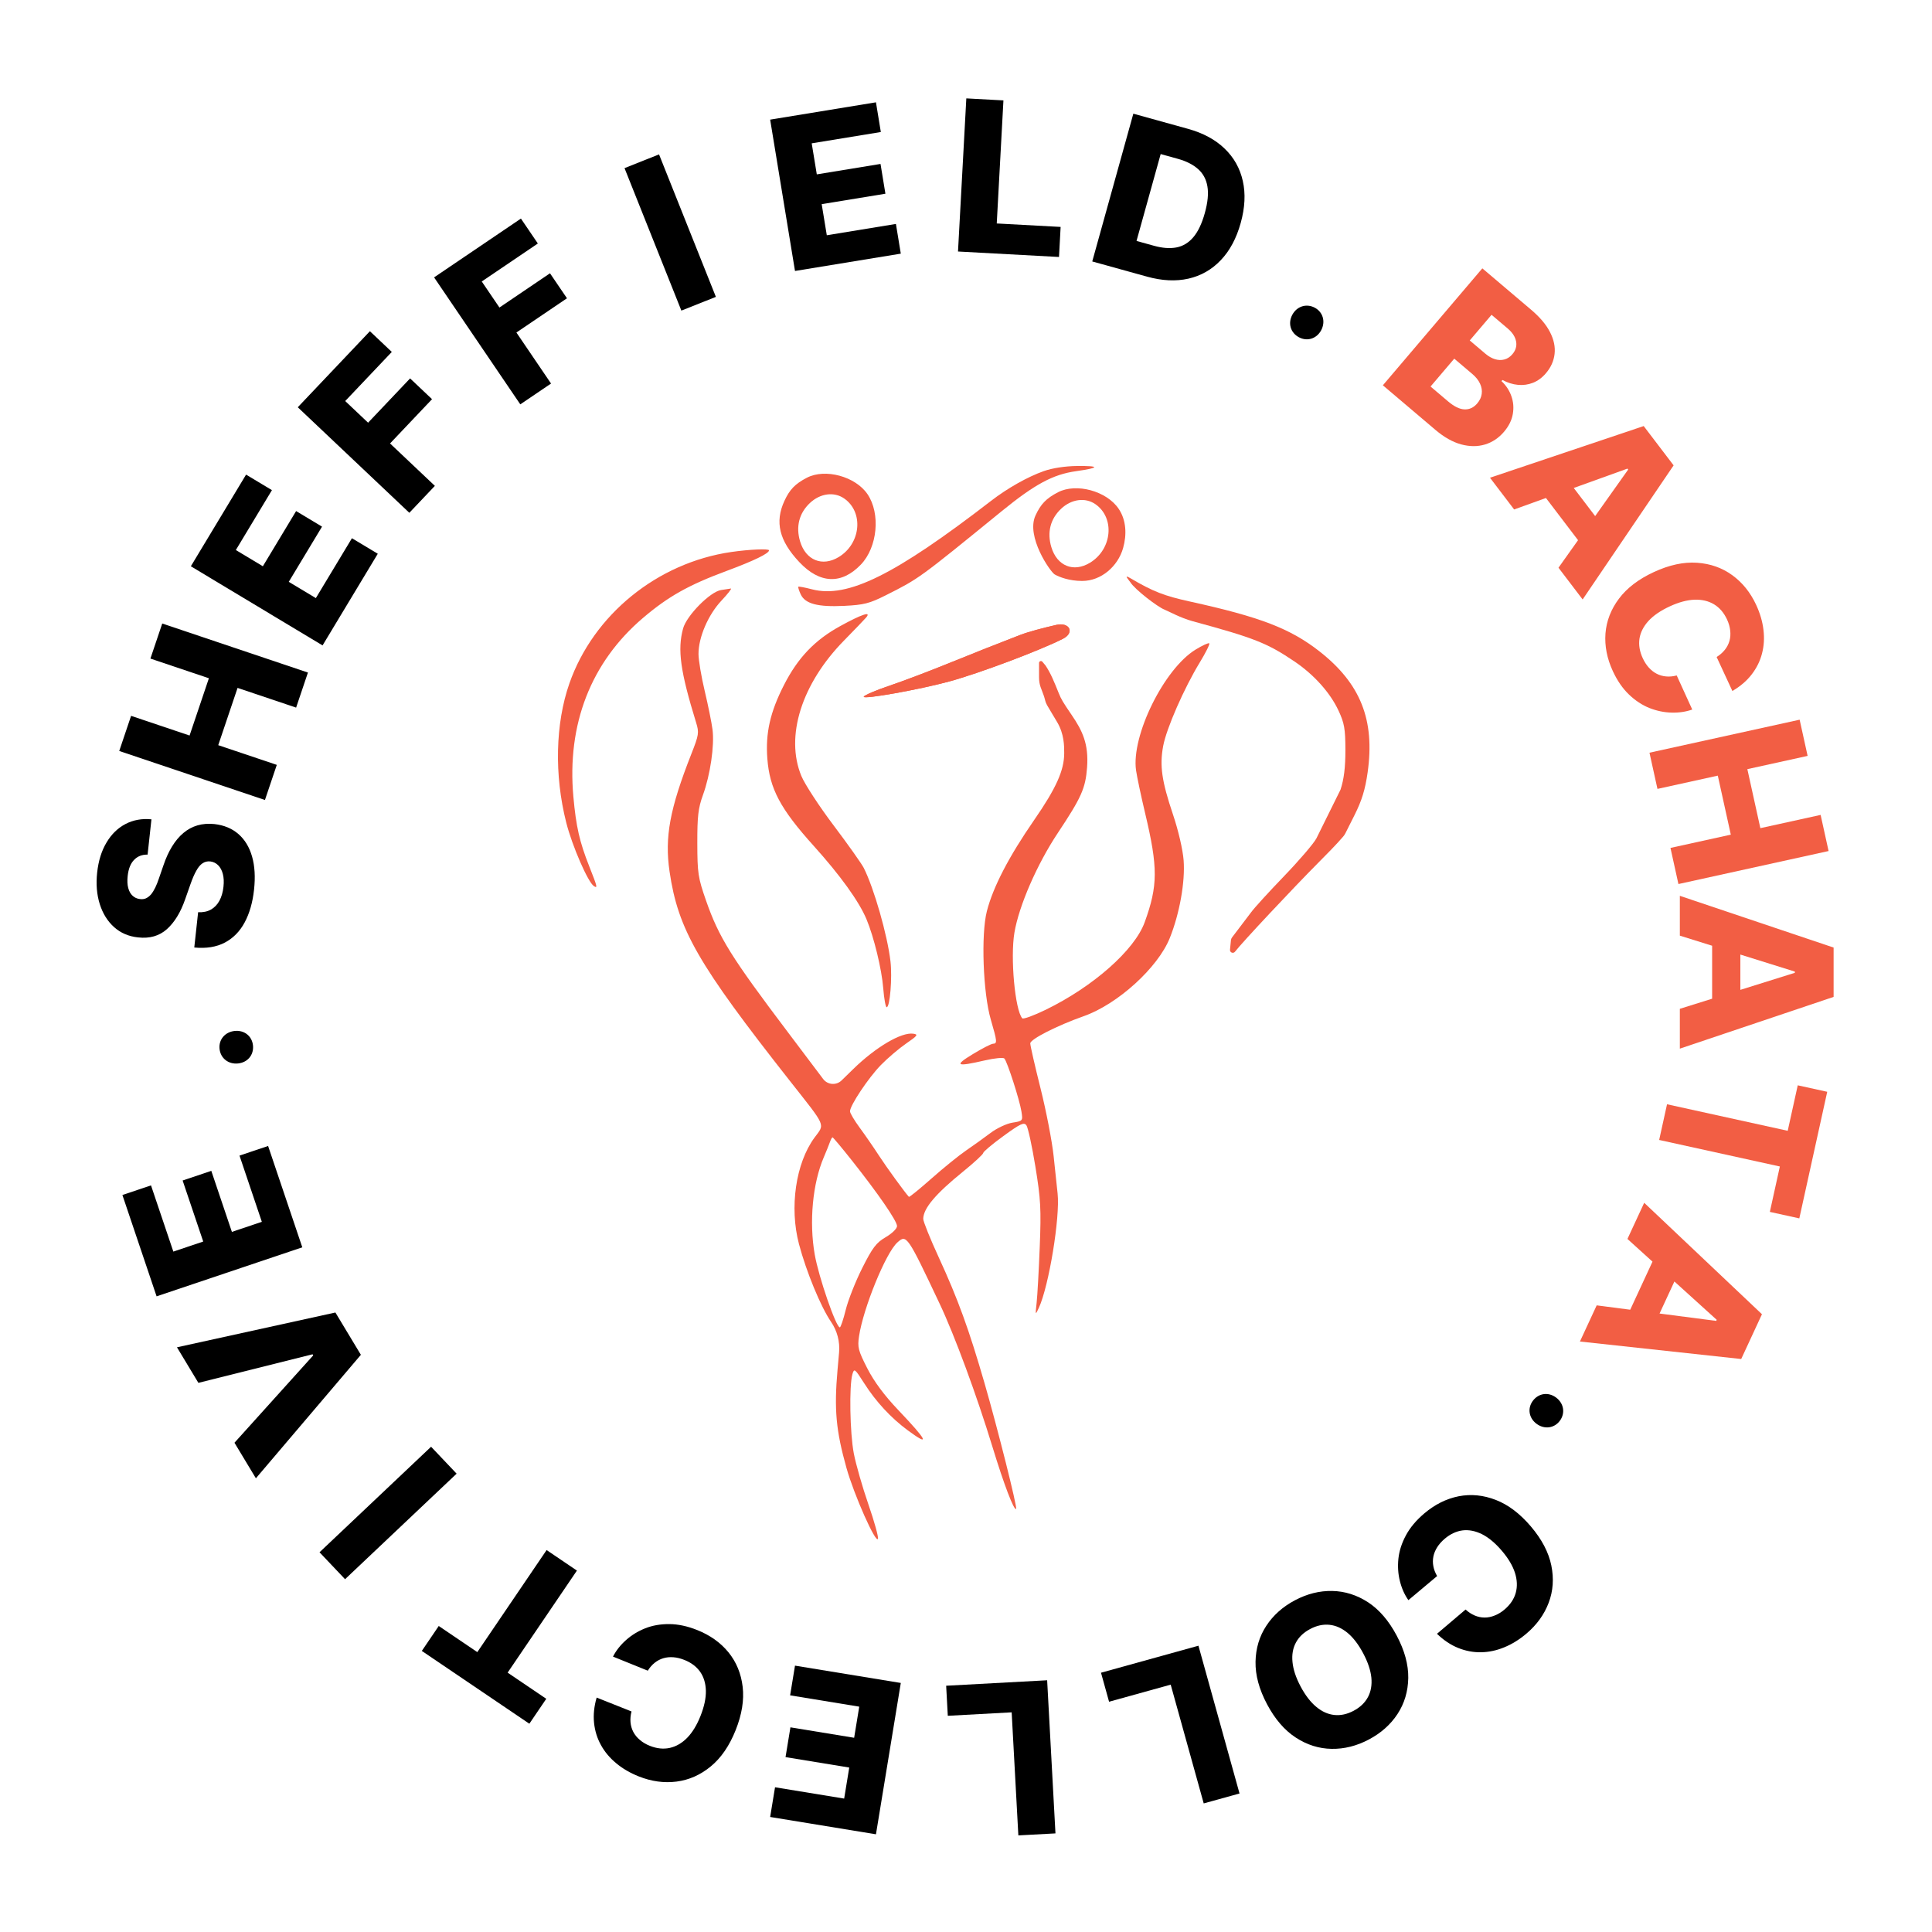
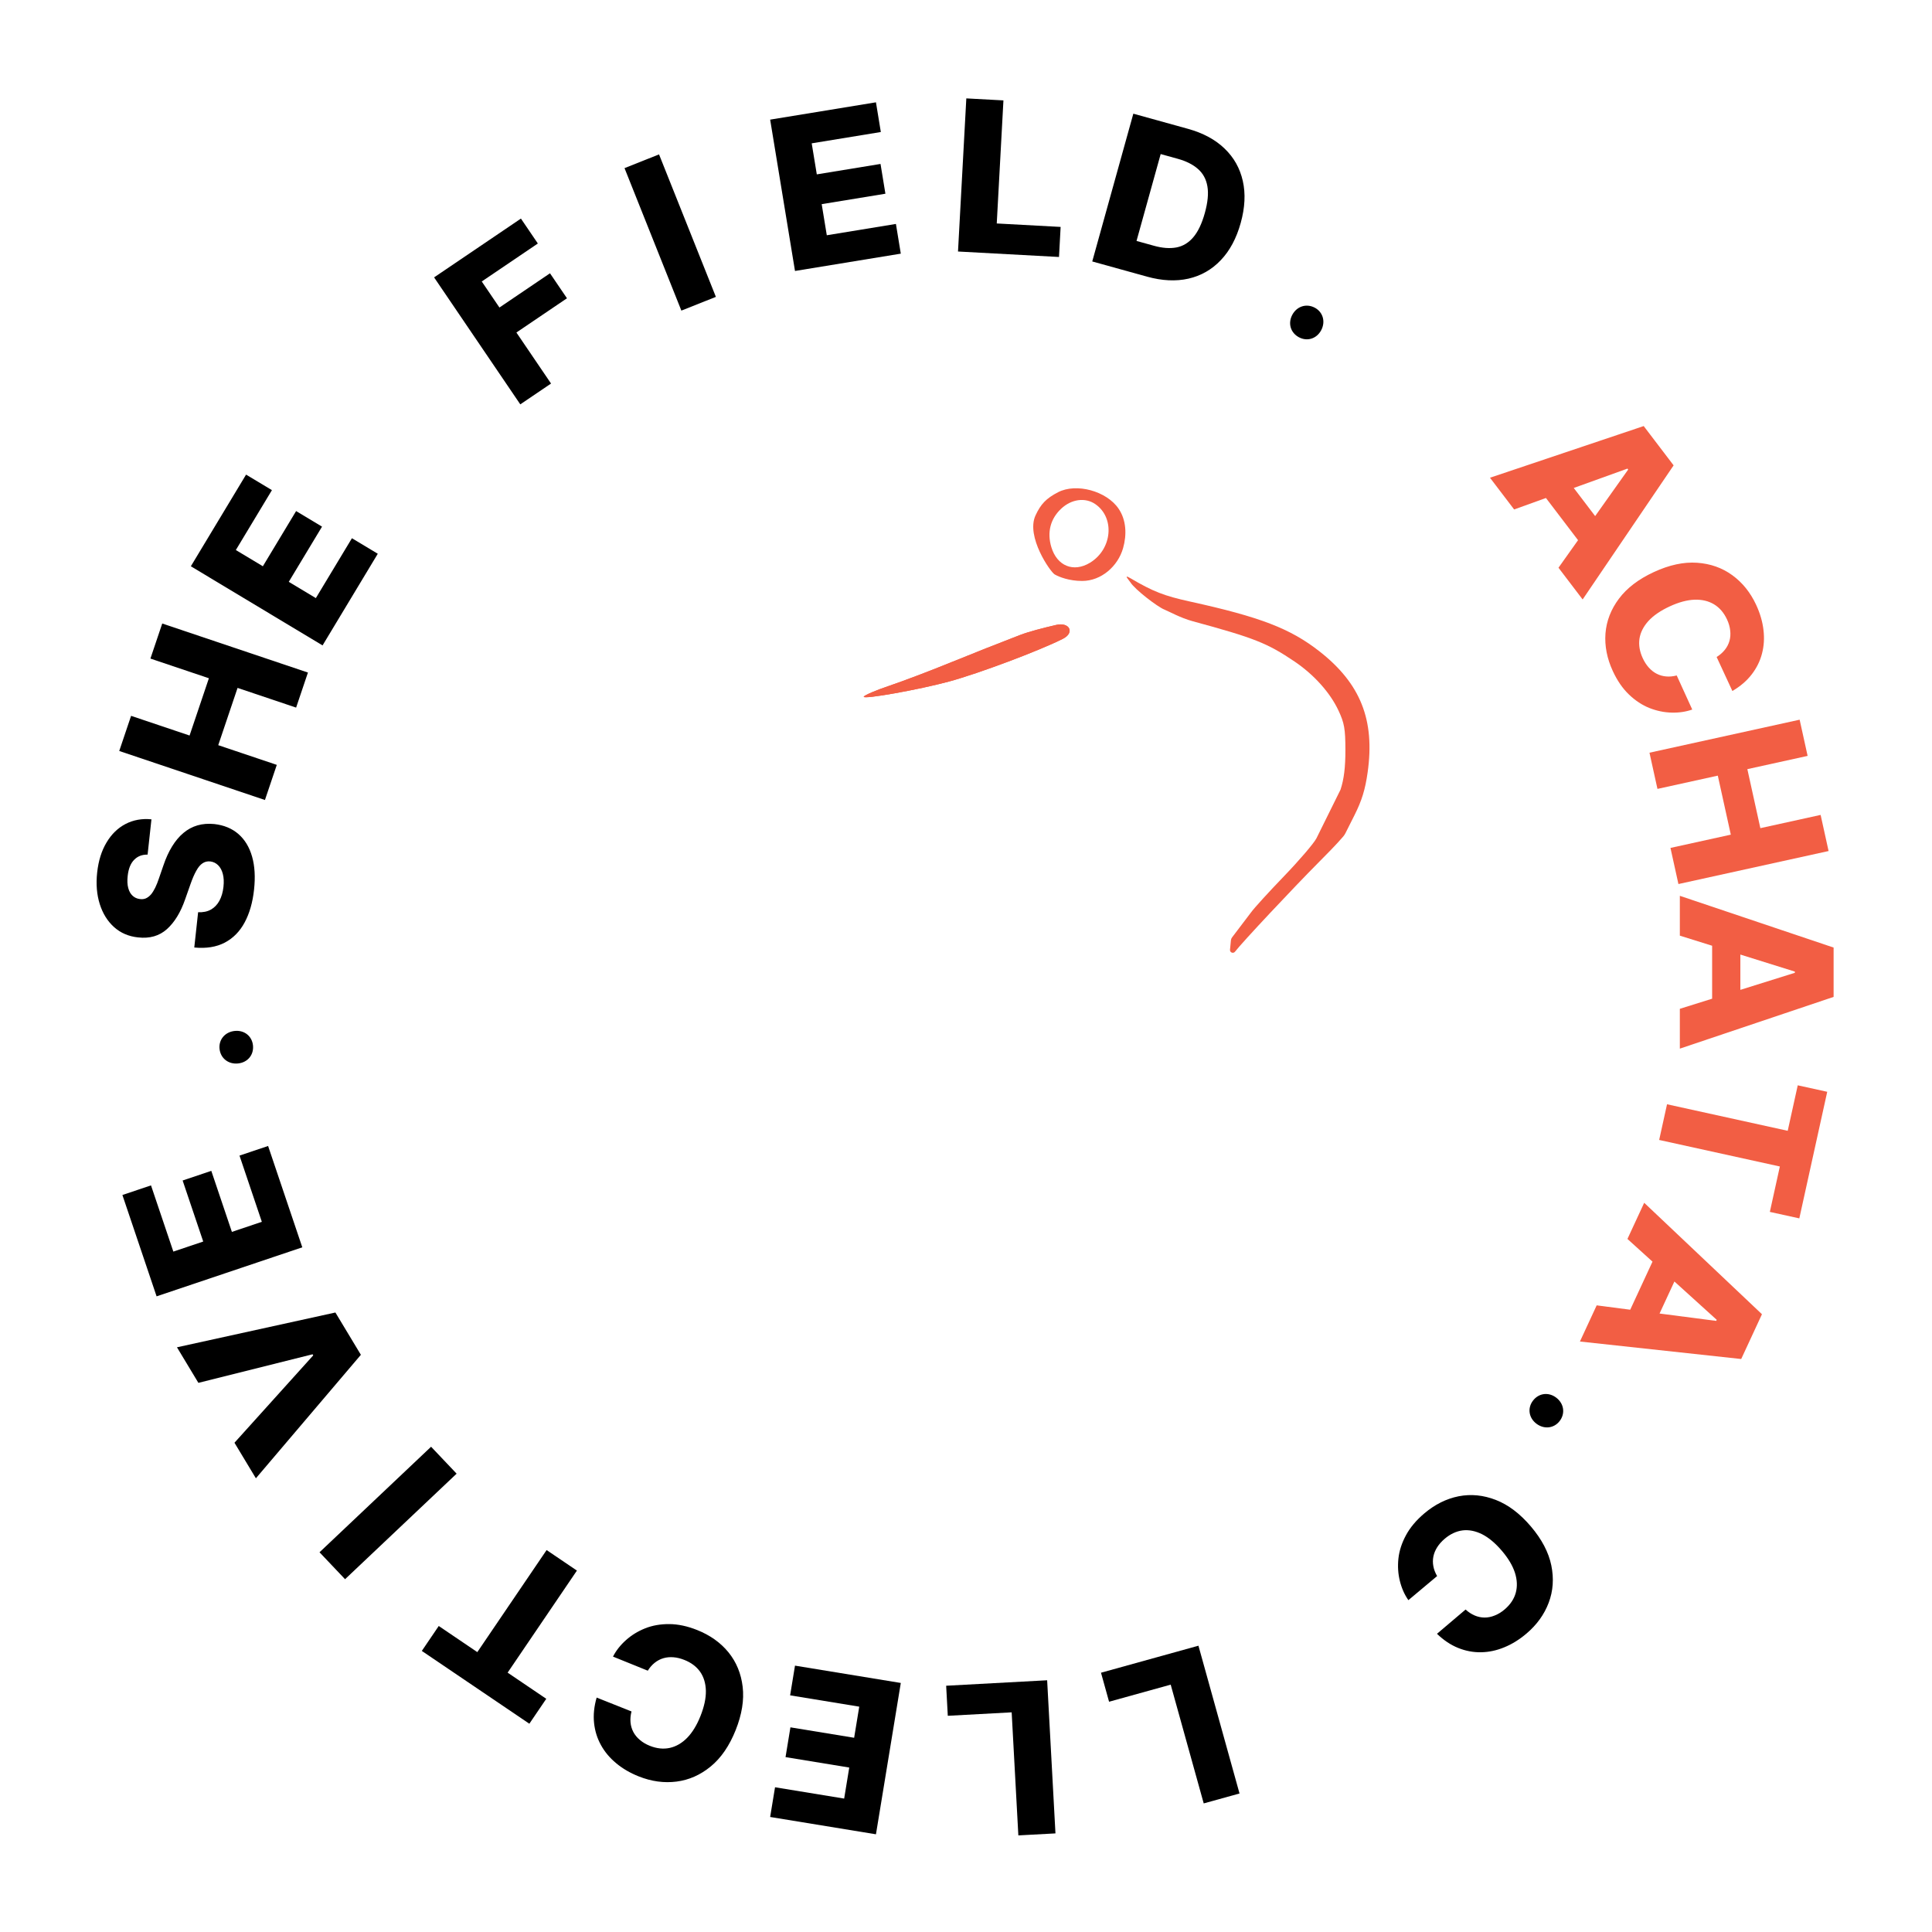
<svg xmlns="http://www.w3.org/2000/svg" width="1080" height="1080" viewBox="0 0 1080 1080" fill="none">
-   <rect width="1080" height="1080" fill="white" />
  <path d="M82.509 477.733C79.419 477.678 76.906 478.654 74.971 480.661C73.01 482.638 71.811 485.637 71.373 489.66C71.083 492.323 71.189 494.58 71.691 496.431C72.194 498.282 73.008 499.717 74.135 500.738C75.235 501.756 76.562 502.363 78.117 502.56C79.39 502.754 80.544 502.627 81.578 502.178C82.615 501.701 83.568 500.963 84.437 499.962C85.281 498.931 86.066 497.669 86.791 496.176C87.517 494.683 88.194 492.988 88.823 491.092L91.289 483.949C92.666 479.832 94.295 476.248 96.175 473.196C98.059 470.117 100.177 467.596 102.529 465.634C104.885 463.644 107.502 462.23 110.38 461.392C113.257 460.554 116.408 460.307 119.833 460.65C125.226 461.264 129.71 463.127 133.283 466.237C136.857 469.348 139.398 473.54 140.906 478.812C142.418 484.057 142.787 490.23 142.014 497.332C141.237 504.461 139.49 510.559 136.771 515.625C134.052 520.691 130.349 524.457 125.661 526.923C120.974 529.389 115.288 530.302 108.602 529.66L110.75 509.936C113.522 510.068 115.897 509.583 117.875 508.478C119.853 507.374 121.439 505.735 122.632 503.563C123.829 501.364 124.592 498.752 124.921 495.728C125.223 492.954 125.104 490.555 124.565 488.532C124.028 486.481 123.15 484.855 121.929 483.656C120.709 482.457 119.238 481.75 117.516 481.535C115.9 481.387 114.469 481.737 113.222 482.584C111.948 483.428 110.784 484.818 109.729 486.752C108.649 488.656 107.578 491.122 106.517 494.15L103.461 502.828C100.96 510.023 97.587 515.537 93.342 519.371C89.069 523.201 83.693 524.751 77.215 524.019C71.927 523.473 67.45 521.555 63.783 518.266C60.116 514.976 57.445 510.686 55.77 505.396C54.094 500.105 53.608 494.228 54.312 487.764C55.031 481.162 56.782 475.556 59.564 470.946C62.321 466.305 65.862 462.858 70.189 460.606C74.515 458.353 79.338 457.487 84.657 458.009L82.509 477.733Z" fill="black" />
  <path d="M148.103 447.206L66.656 419.8L73.282 400.162L105.972 411.162L116.773 379.148L84.083 368.148L90.695 348.551L172.141 375.957L165.53 395.554L132.8 384.541L121.999 416.555L154.728 427.569L148.103 447.206Z" fill="black" />
  <path d="M180.312 360.789L106.686 316.549L137.554 265.314L152.006 273.998L131.838 307.473L146.937 316.546L165.527 285.69L180.015 294.396L161.425 325.251L176.56 334.346L196.728 300.871L211.18 309.555L180.312 360.789Z" fill="black" />
-   <path d="M228.821 286.655L166.458 227.66L206.779 185.149L219.02 196.729L192.976 224.188L205.765 236.286L229.243 211.534L241.514 223.143L218.037 247.895L243.098 271.603L228.821 286.655Z" fill="black" />
  <path d="M290.849 226.039L242.658 155.057L291.202 122.186L300.661 136.12L269.306 157.351L279.189 171.908L307.454 152.769L316.937 166.737L288.672 185.876L308.037 214.401L290.849 226.039Z" fill="black" />
  <path d="M368.407 86.304L400.184 165.953L380.888 173.631L349.111 93.982L368.407 86.304Z" fill="black" />
  <path d="M444.408 151.473L430.521 66.878L489.665 57.194L492.391 73.799L453.749 80.126L456.597 97.475L492.216 91.643L494.948 108.29L459.329 114.121L462.184 131.511L500.826 125.185L503.552 141.79L444.408 151.473Z" fill="black" />
  <path d="M535.532 140.596L540.179 55L560.925 56.123L557.19 124.918L592.897 126.851L591.985 143.653L535.532 140.596Z" fill="black" />
  <path d="M641.187 154.642L610.575 146.154L633.541 63.549L664.112 72.025C672.55 74.365 679.355 78.033 684.529 83.03C689.736 88.007 693.138 94.048 694.734 101.152C696.338 108.23 695.948 116.057 693.563 124.635C691.171 133.24 687.457 140.175 682.422 145.44C677.413 150.713 671.39 154.154 664.351 155.765C657.319 157.348 649.598 156.974 641.187 154.642ZM635.324 134.683L645.151 137.408C649.787 138.693 653.927 139.001 657.568 138.331C661.244 137.642 664.398 135.75 667.029 132.657C669.695 129.544 671.854 125.016 673.506 119.073C675.158 113.131 675.638 108.166 674.946 104.18C674.262 100.168 672.505 96.929 669.677 94.465C666.883 91.981 663.113 90.082 658.369 88.766L648.825 86.12L635.324 134.683Z" fill="black" />
  <path d="M722.381 176.016C724.925 171.225 730.25 169.507 734.947 171.994C739.541 174.426 741.105 179.792 738.561 184.583C736.018 189.375 730.748 190.989 726.155 188.557C721.457 186.07 719.837 180.808 722.381 176.016Z" fill="black" />
-   <path d="M773.032 215.382L828.634 150.009L855.937 173.169C860.839 177.328 864.353 181.5 866.48 185.685C868.629 189.889 869.475 193.941 869.02 197.841C868.586 201.759 866.976 205.356 864.188 208.634C862.071 211.123 859.657 212.904 856.948 213.976C854.256 215.027 851.451 215.413 848.532 215.135C845.613 214.857 842.732 213.952 839.89 212.419L839.347 213.058C841.881 215.427 843.715 218.21 844.849 221.407C846.004 224.621 846.277 227.967 845.668 231.444C845.078 234.899 843.443 238.201 840.764 241.351C837.778 244.862 834.213 247.242 830.07 248.489C825.944 249.716 821.509 249.69 816.762 248.411C812.034 247.111 807.251 244.409 802.413 240.305L773.032 215.382ZM799.69 216.07L809.473 224.369C812.904 227.28 815.982 228.773 818.706 228.849C821.451 228.943 823.81 227.83 825.783 225.511C827.213 223.83 828.049 222.048 828.292 220.166C828.554 218.263 828.24 216.367 827.352 214.478C826.482 212.567 825.034 210.753 823.01 209.036L812.939 200.493L799.69 216.07ZM821.6 190.31L830.359 197.741C832.086 199.206 833.865 200.22 835.696 200.785C837.528 201.349 839.278 201.405 840.947 200.952C842.637 200.518 844.134 199.535 845.437 198.003C847.301 195.811 847.99 193.427 847.502 190.852C847.014 188.276 845.448 185.868 842.805 183.626L833.79 175.978L821.6 190.31Z" fill="#F25E44" />
  <path d="M846.411 284.793L832.91 267.057L918.841 238.171L935.564 260.141L884.705 335.102L871.204 317.365L910.16 262.488L909.754 261.955L846.411 284.793ZM871.526 261.991L899.746 299.064L887.189 308.597L858.969 271.524L871.526 261.991Z" fill="#F25E44" />
  <path d="M968.41 386.272L959.608 367.273C961.446 366.117 962.97 364.782 964.18 363.27C965.391 361.757 966.255 360.097 966.774 358.289C967.292 356.481 967.433 354.555 967.195 352.512C966.995 350.483 966.402 348.404 965.416 346.276C963.667 342.502 961.233 339.675 958.112 337.795C955.003 335.941 951.356 335.089 947.172 335.239C943 335.414 938.425 336.651 933.449 338.95C928.27 341.343 924.269 344.083 921.446 347.171C918.66 350.273 917 353.577 916.467 357.083C915.971 360.603 916.579 364.212 918.293 367.911C919.255 369.988 920.396 371.752 921.715 373.203C923.046 374.679 924.519 375.828 926.133 376.651C927.784 377.487 929.54 377.983 931.399 378.139C933.296 378.308 935.261 378.123 937.292 377.584L945.979 396.636C942.374 397.902 938.508 398.473 934.382 398.35C930.268 398.252 926.158 397.398 922.053 395.789C917.973 394.168 914.159 391.656 910.609 388.252C907.072 384.874 904.065 380.512 901.589 375.167C898.326 368.125 896.953 361.102 897.469 354.098C898.021 347.107 900.536 340.625 905.012 334.651C909.488 328.678 916.004 323.714 924.56 319.761C933.141 315.796 941.172 314.069 948.652 314.58C956.132 315.092 962.712 317.418 968.391 321.56C974.07 325.702 978.511 331.23 981.715 338.146C983.898 342.857 985.256 347.519 985.79 352.132C986.349 356.732 986.076 361.133 984.971 365.334C983.891 369.524 981.976 373.407 979.226 376.984C976.475 380.562 972.87 383.658 968.41 386.272Z" fill="#F25E44" />
  <path d="M922.069 420.766L1006.01 402.313L1010.47 422.549L976.78 429.955L984.051 462.945L1017.74 455.539L1022.19 475.734L938.252 494.187L933.801 473.992L967.533 466.577L960.262 433.586L926.529 441.001L922.069 420.766Z" fill="#F25E44" />
  <path d="M939.042 523.036V500.769L1025 529.692V557.275L939.042 586.197V563.93L1003.34 543.797V543.127L939.042 523.036ZM972.871 520.065V566.609H957.09V520.065H972.871Z" fill="#F25E44" />
  <path d="M1004.95 606.697L1021.43 610.319L1005.83 681.083L989.354 677.461L994.949 652.074L927.483 637.243L931.881 617.294L999.346 632.124L1004.95 606.697Z" fill="#F25E44" />
  <path d="M909.752 692.581L919.117 672.366L984.947 734.658L973.347 759.698L883.19 749.919L892.554 729.704L959.364 738.384L959.646 737.776L909.752 692.581ZM941.697 704.065L922.122 746.318L907.803 739.702L927.378 697.449L941.697 704.065Z" fill="#F25E44" />
  <path d="M869.939 781.298C874.265 784.582 875.104 790.108 871.888 794.332C868.744 798.463 863.188 799.134 858.862 795.85C854.536 792.566 853.791 787.111 856.935 782.981C860.151 778.756 865.613 778.014 869.939 781.298Z" fill="black" />
  <path d="M803.282 913.298L819.267 899.738C820.874 901.196 822.569 902.304 824.352 903.063C826.135 903.822 827.968 904.209 829.851 904.223C831.735 904.237 833.63 903.856 835.539 903.08C837.444 902.343 839.291 901.216 841.082 899.697C844.257 897.003 846.335 893.903 847.316 890.397C848.275 886.909 848.124 883.172 846.863 879.187C845.58 875.22 843.164 871.151 839.617 866.98C835.925 862.639 832.212 859.524 828.478 857.636C824.74 855.787 821.109 855.076 817.583 855.503C814.053 855.969 810.733 857.522 807.621 860.162C805.873 861.644 804.475 863.215 803.428 864.873C802.358 866.549 801.642 868.274 801.279 870.047C800.913 871.86 800.903 873.682 801.25 875.513C801.593 877.383 802.296 879.223 803.358 881.033L787.291 894.497C785.107 891.368 783.523 887.802 782.541 883.8C781.537 879.816 781.264 875.633 781.721 871.252C782.196 866.893 783.602 862.55 785.939 858.223C788.254 853.914 791.661 849.852 796.158 846.037C802.083 841.011 808.494 837.807 815.391 836.426C822.285 835.084 829.212 835.765 836.172 838.47C843.132 841.175 849.662 846.113 855.762 853.284C861.879 860.477 865.69 867.74 867.194 875.073C868.698 882.406 868.21 889.36 865.729 895.933C863.248 902.507 859.099 908.262 853.28 913.198C849.316 916.56 845.179 919.117 840.871 920.867C836.58 922.638 832.26 923.555 827.91 923.618C823.579 923.702 819.32 922.901 815.133 921.214C810.947 919.527 806.996 916.888 803.282 913.298Z" fill="black" />
-   <path d="M708.284 952.674C703.859 944.338 701.715 936.422 701.851 928.926C701.987 921.429 704 914.724 707.889 908.811C711.754 902.91 717.084 898.161 723.88 894.562C730.702 890.951 737.648 889.216 744.72 889.357C751.792 889.499 758.466 891.604 764.743 895.674C771.008 899.782 776.346 905.991 780.758 914.302C785.183 922.637 787.34 930.547 787.228 938.03C787.092 945.526 785.092 952.225 781.227 958.125C777.363 964.026 772.02 968.782 765.199 972.393C758.402 975.992 751.475 977.733 744.416 977.616C737.332 977.512 730.646 975.413 724.356 971.319C718.067 967.224 712.709 961.009 708.284 952.674ZM727.042 942.742C729.661 947.674 732.577 951.469 735.793 954.127C738.984 956.797 742.353 958.314 745.903 958.678C749.427 959.055 753.018 958.276 756.676 956.339C760.309 954.415 762.97 951.885 764.661 948.747C766.351 945.609 766.997 941.965 766.599 937.816C766.176 933.68 764.656 929.146 762.037 924.214C759.419 919.281 756.514 915.48 753.324 912.809C750.108 910.152 746.726 908.641 743.177 908.277C739.627 907.913 736.036 908.693 732.403 910.617C728.746 912.553 726.084 915.084 724.419 918.209C722.729 921.347 722.095 924.984 722.518 929.12C722.916 933.269 724.424 937.81 727.042 942.742Z" fill="black" />
  <path d="M669.937 919.961L692.903 1002.57L672.886 1008.12L654.428 941.726L619.976 951.279L615.468 935.064L669.937 919.961Z" fill="black" />
  <path d="M585.362 939.281L590.009 1024.88L569.264 1026L565.529 957.205L529.822 959.139L528.91 942.337L585.362 939.281Z" fill="black" />
  <path d="M503.552 940.785L489.665 1025.38L430.521 1015.7L433.247 999.092L471.89 1005.42L474.737 988.07L439.119 982.238L441.851 965.592L477.47 971.424L480.325 954.034L441.683 947.707L444.408 931.102L503.552 940.785Z" fill="black" />
  <path d="M333.53 948.955L353.022 956.711C352.485 958.811 352.299 960.825 352.463 962.753C352.628 964.681 353.145 966.479 354.015 968.147C354.886 969.816 356.111 971.31 357.693 972.63C359.238 973.966 361.102 975.068 363.285 975.937C367.157 977.477 370.874 977.86 374.436 977.084C377.972 976.298 381.207 974.416 384.142 971.438C387.051 968.449 389.519 964.414 391.547 959.332C393.657 954.043 394.672 949.309 394.592 945.132C394.476 940.969 393.402 937.433 391.372 934.522C389.305 931.626 386.374 929.424 382.58 927.914C380.449 927.066 378.404 926.568 376.445 926.419C374.461 926.261 372.599 926.436 370.86 926.946C369.084 927.471 367.468 928.315 366.01 929.477C364.516 930.656 363.218 932.137 362.114 933.921L342.669 926.048C344.414 922.657 346.827 919.591 349.907 916.851C352.962 914.101 356.535 911.902 360.625 910.255C364.705 908.634 369.207 907.841 374.131 907.878C379.029 907.904 384.22 909.008 389.704 911.19C396.928 914.065 402.769 918.222 407.224 923.66C411.643 929.114 414.288 935.544 415.157 942.95C416.027 950.356 414.719 958.428 411.233 967.166C407.737 975.929 403.097 982.69 397.314 987.449C391.53 992.208 385.149 995.031 378.169 995.92C371.19 996.808 364.152 995.84 357.058 993.017C352.224 991.094 348.022 988.641 344.454 985.659C340.875 982.702 338.039 979.32 335.944 975.513C333.839 971.731 332.552 967.598 332.082 963.115C331.612 958.632 332.095 953.912 333.53 948.955Z" fill="black" />
  <path d="M305.367 949.641L295.907 963.574L235.8 922.875L245.26 908.941L266.823 923.543L305.555 866.493L322.5 877.967L283.768 935.016L305.367 949.641Z" fill="black" />
  <path d="M178.615 867.732L240.978 808.737L255.255 823.789L192.892 882.784L178.615 867.732Z" fill="black" />
  <path d="M131.071 806.499L175.096 757.664L174.728 757.054L110.903 773.024L98.928 753.148L187.49 733.699L201.735 757.343L143.046 826.376L131.071 806.499Z" fill="black" />
  <path d="M168.983 697.258L87.537 724.664L68.424 668.014L84.411 662.634L96.899 699.647L113.602 694.027L102.091 659.91L118.118 654.517L129.628 688.634L146.371 683L133.883 645.987L149.87 640.607L168.983 697.258Z" fill="black" />
  <path d="M133.124 594.475C127.719 595.062 123.303 591.629 122.728 586.356C122.167 581.2 125.741 576.899 131.146 576.312C136.551 575.725 140.849 579.171 141.411 584.327C141.985 589.6 138.529 593.888 133.124 594.475Z" fill="black" />
-   <path fill-rule="evenodd" clip-rule="evenodd" d="M583.5 263.344C574.419 266.559 563.224 272.876 554.01 279.984C500.202 321.493 473.775 334.562 453.989 329.447C449.974 328.41 446.498 327.749 446.266 327.981C446.034 328.212 446.622 330.103 447.574 332.184C450.025 337.543 457.092 339.417 472.045 338.676C482.915 338.137 486.083 337.331 495.067 332.811C513.811 323.383 513.387 323.691 560.111 285.635C578.433 270.711 588.654 265.212 601.419 263.411C614.834 261.518 615.092 260.368 602.076 260.496C595.435 260.562 588.249 261.663 583.5 263.344ZM451.067 267.047C444.483 270.468 441.439 273.609 438.479 280.033C433.041 291.83 435.576 302.243 446.793 314.193C458.23 326.374 470.443 326.867 481.246 315.584C490.544 305.87 492.308 287.09 484.941 276.247C478.203 266.33 461.29 261.736 451.067 267.047ZM471.921 278.667C482.903 286.332 481.27 303.847 468.873 311.38C459.684 316.963 450.441 313.229 447.26 302.648C444.781 294.406 446.713 286.856 452.752 281.18C458.528 275.752 466.289 274.735 471.921 278.667ZM408.775 308.569C367.49 314.562 331.747 343.587 318.295 382.039C310.445 404.48 309.792 433.246 316.53 459.817C319.862 472.953 328.748 493.341 332.02 495.356C334.166 496.677 333.981 495.901 329.335 484.139C323.952 470.516 322.051 462.161 320.529 445.45C316.835 404.849 330.325 370.192 359.476 345.39C373.531 333.433 384.896 327.045 406.142 319.16C421.434 313.486 429.891 309.385 429.891 307.645C429.891 306.629 418.791 307.115 408.775 308.569ZM403.096 329.833C397.013 330.739 383.839 344.07 381.853 351.329C378.618 363.147 380.293 375.25 389.131 403.93C390.861 409.545 390.674 410.776 386.495 421.391C374.409 452.091 371.466 467.961 374.289 487.203C379.049 519.639 390.086 538.836 441.605 604.298C462.241 630.519 461.146 627.983 455.287 635.971C444.809 650.261 441.218 674.928 446.633 695.444C450.693 710.831 458.815 730.535 464.536 738.878C467.989 743.912 469.583 749.985 469.045 756.06L468.184 765.796C466.232 787.884 467.299 799.6 473.176 820.577C477.373 835.556 489.648 863.192 490.779 860.209C491.162 859.199 488.76 850.534 485.441 840.954C482.123 831.375 478.451 818.557 477.283 812.471C475.098 801.095 474.631 774.662 476.5 768.196C477.496 764.752 477.849 765.024 483.11 773.288C489.658 783.572 498.089 792.671 507.478 799.586C520.181 808.944 518.564 805.494 502.172 788.263C494.328 780.018 488.631 772.35 484.832 764.922C479.743 754.972 479.279 753.165 480.216 746.942C482.592 731.155 495.166 700.375 501.617 694.558C506.773 689.909 507.173 690.488 525.325 728.91C533.672 746.577 546.047 780.136 554.835 808.937C561.22 829.867 566.857 844.637 568.015 843.482C568.79 842.709 557.763 798.811 550.381 773.288C541.639 743.061 535.448 726.042 524.753 702.843C519.963 692.453 516.067 682.772 516.095 681.332C516.212 675.421 522.912 667.473 538.312 654.972C544.536 649.919 549.629 645.218 549.629 644.524C549.629 643.831 554.699 639.574 560.895 635.065C570.464 628.102 572.404 627.197 573.77 629.058C574.654 630.263 576.908 640.619 578.777 652.071C581.763 670.371 582.059 675.797 581.228 696.899C580.709 710.104 579.926 724.181 579.491 728.182C578.72 735.276 578.75 735.348 580.717 731.092C586.342 718.923 592.65 680.492 591.208 667.183C590.854 663.921 589.857 654.52 588.991 646.292C588.126 638.065 584.837 621.041 581.681 608.461C578.525 595.882 575.936 584.546 575.929 583.273C575.913 580.933 590.853 573.324 605.848 568.032C624.82 561.339 647.251 540.961 653.92 524.362C659.406 510.709 662.577 492.89 661.653 480.91C661.194 474.945 658.708 464.24 655.72 455.364C649.409 436.609 648.178 428.032 650.221 417.024C652.037 407.232 661.91 384.698 670.698 370.283C674.021 364.832 676.404 360.039 675.994 359.63C675.585 359.221 672.118 360.809 668.292 363.156C650.703 373.946 632.297 411.316 635.059 430.629C635.575 434.23 637.872 445.073 640.166 454.724C647.363 485.011 647.316 495.058 639.881 515.544C634.236 531.099 611.153 551.511 584.571 564.455C577.906 567.7 572.007 569.855 571.461 569.242C567.401 564.687 564.706 535.292 567.067 521.34C569.618 506.271 579.733 483.061 591.383 465.55C604.51 445.812 606.803 440.674 607.679 429.015C608.67 415.815 605.031 408.422 599.082 399.692C594.125 392.417 593.242 390.962 591.781 387.324C589.37 381.318 587.401 376.411 584.48 372.046L582.699 369.916C582.066 369.159 580.83 369.605 580.83 370.591C580.83 374.956 580.83 372.046 580.83 378.594C580.83 383.331 582.281 385.176 583.608 389.23C584.292 391.318 584.271 392.374 585.365 394.28C586.965 397.067 589.311 400.873 590.944 403.642C594.896 410.342 594.896 416.855 594.896 421.011C594.896 430.624 590.412 440.6 578.058 458.462C563.932 478.888 555.139 495.842 551.665 509.359C548.333 522.315 549.518 555.067 553.856 569.929C557.44 582.206 557.549 583.389 555.105 583.458C554.102 583.487 549.009 586.103 543.788 589.273C533.14 595.741 534.531 596.47 550.481 592.784C555.866 591.539 560.793 591.049 561.429 591.693C563.014 593.3 569.925 614.713 570.981 621.289C571.832 626.598 571.795 626.644 565.957 627.574C562.719 628.091 557.237 630.663 553.757 633.3C550.282 635.935 544.153 640.33 540.138 643.069C536.122 645.809 527.374 652.887 520.696 658.801C514.019 664.714 508.341 669.322 508.082 669.04C505.76 666.531 495.492 652.381 491.267 645.87C488.369 641.398 483.557 634.432 480.577 630.385C477.597 626.34 475.158 622.221 475.158 621.233C475.158 617.94 485.412 602.562 492.377 595.408C496.157 591.524 502.537 586.09 506.553 583.33C512.975 578.918 513.451 578.258 510.508 577.841C503.847 576.9 489.543 585.335 476.939 597.635L470.46 603.959C467.488 606.859 462.636 606.484 460.147 603.163C457.561 599.713 448.827 588.127 440.738 577.416C408.62 534.892 401.875 524.053 394.662 503.38C390.217 490.637 389.837 488.137 389.804 471.37C389.773 456.28 390.307 451.695 392.942 444.452C397.049 433.161 399.45 416.781 398.307 407.852C397.81 403.974 395.843 394.253 393.936 386.25C392.029 378.248 390.468 368.941 390.467 365.571C390.464 356.223 395.862 343.674 403.29 335.762C406.897 331.919 409.266 328.874 408.553 328.995C407.84 329.114 405.386 329.491 403.096 329.833ZM469.761 349.944C455.473 357.78 446.05 367.639 438.255 382.908C430.512 398.075 427.863 409.796 428.949 424.081C430.23 440.917 436.176 452.105 454.876 472.861C469.748 489.367 480.203 503.894 484.365 513.832C488.52 523.755 492.913 541.863 493.741 552.488C494.192 558.29 495.061 563.037 495.668 563.037C497.486 563.037 498.844 546.523 497.78 537.368C496.081 522.761 488.582 496.539 482.858 485.192C481.647 482.792 474.066 472.094 466.01 461.422C457.955 450.748 449.835 438.307 447.964 433.776C438.822 411.628 448.091 382.231 471.855 358.017C477.82 351.938 483.385 346.147 484.219 345.145C487.221 341.549 481.771 343.357 469.761 349.944ZM476.033 648.489C490.909 667.24 501.442 682.531 501.442 685.38C501.442 686.803 498.71 689.487 495.143 691.571C489.824 694.676 487.777 697.366 482.017 708.806C478.264 716.263 474.105 726.783 472.775 732.184C471.446 737.585 469.96 742.004 469.472 742.002C467.337 741.995 457.632 713.828 455.432 701.255C452.246 683.044 454.242 661.59 460.481 646.974C461.912 643.622 463.479 639.734 463.964 638.334C464.449 636.934 465.094 635.788 465.399 635.788C465.705 635.788 470.49 641.503 476.033 648.489Z" fill="#F25E44" />
  <path d="M631.88 325.486C634.33 329.475 647.011 339.227 650.92 340.763C653.128 341.631 659.865 345.411 666.691 347.265C701.164 356.622 708.379 359.474 723.641 369.78C734.499 377.112 743.55 387.198 748.203 397.158C751.512 404.239 752.064 407.382 752.088 419.238C752.107 428.91 751.288 435.568 749.364 441.41L735.892 468.638C734.409 471.478 726.252 481.004 717.767 489.807C709.281 498.61 700.993 507.705 699.349 510.02L688.711 524.036C688.367 524.488 688.156 525.027 688.101 525.592L687.581 530.911C687.429 532.471 689.424 533.251 690.376 532.003C694.325 526.826 723.093 496.193 736.956 482.249C740.814 478.368 747.401 471.748 750.919 467.558C751.384 467.004 751.783 466.398 752.107 465.753L757.155 455.713C761.262 447.544 763.163 441.363 764.517 431.776C768.658 402.459 760.551 382.097 737.575 364.104C721.306 351.365 704.493 344.894 665.269 336.278C650.696 333.077 644.614 330.698 631.88 323.214C627.592 320.694 631.206 324.388 631.88 325.486Z" fill="#F25E44" />
  <path d="M594.125 357.116C600.981 353.656 597.894 347.611 590.408 349.338C582.913 351.068 575.076 353.115 570.35 354.92C560.157 358.815 542.62 365.759 531.376 370.351C520.133 374.943 504.724 380.79 497.136 383.343C489.547 385.897 483.116 388.653 482.843 389.467C482.281 391.149 513.801 385.531 530.646 380.947C547.106 376.468 580.97 363.754 594.125 357.116Z" fill="#F25E44" />
  <path d="M594.125 357.116C600.981 353.656 597.894 347.611 590.408 349.338C582.913 351.068 575.076 353.115 570.35 354.92C560.157 358.815 542.62 365.759 531.376 370.351C520.133 374.943 504.724 380.79 497.136 383.343C489.547 385.897 483.116 388.653 482.843 389.467C482.281 391.149 513.801 385.531 530.646 380.947C547.106 376.468 580.97 363.754 594.125 357.116Z" fill="#F25E44" />
  <path fill-rule="evenodd" clip-rule="evenodd" d="M591.434 275.173C584.85 278.594 581.806 281.736 578.846 288.16C573.408 299.957 587.16 319.729 589.591 321.12C592.022 322.512 597.622 324.758 604.923 324.758C615.564 324.758 624.922 316.597 627.817 306.386C629.942 298.889 629.631 290.736 625.309 284.374C618.57 274.456 601.657 269.863 591.434 275.173ZM609.317 314.574C621.715 307.041 623.347 289.526 612.365 281.861C606.733 277.929 598.972 278.946 593.197 284.374C587.157 290.05 585.225 297.6 587.705 305.842C590.885 316.423 600.128 320.157 609.317 314.574Z" fill="#F25E44" />
</svg>